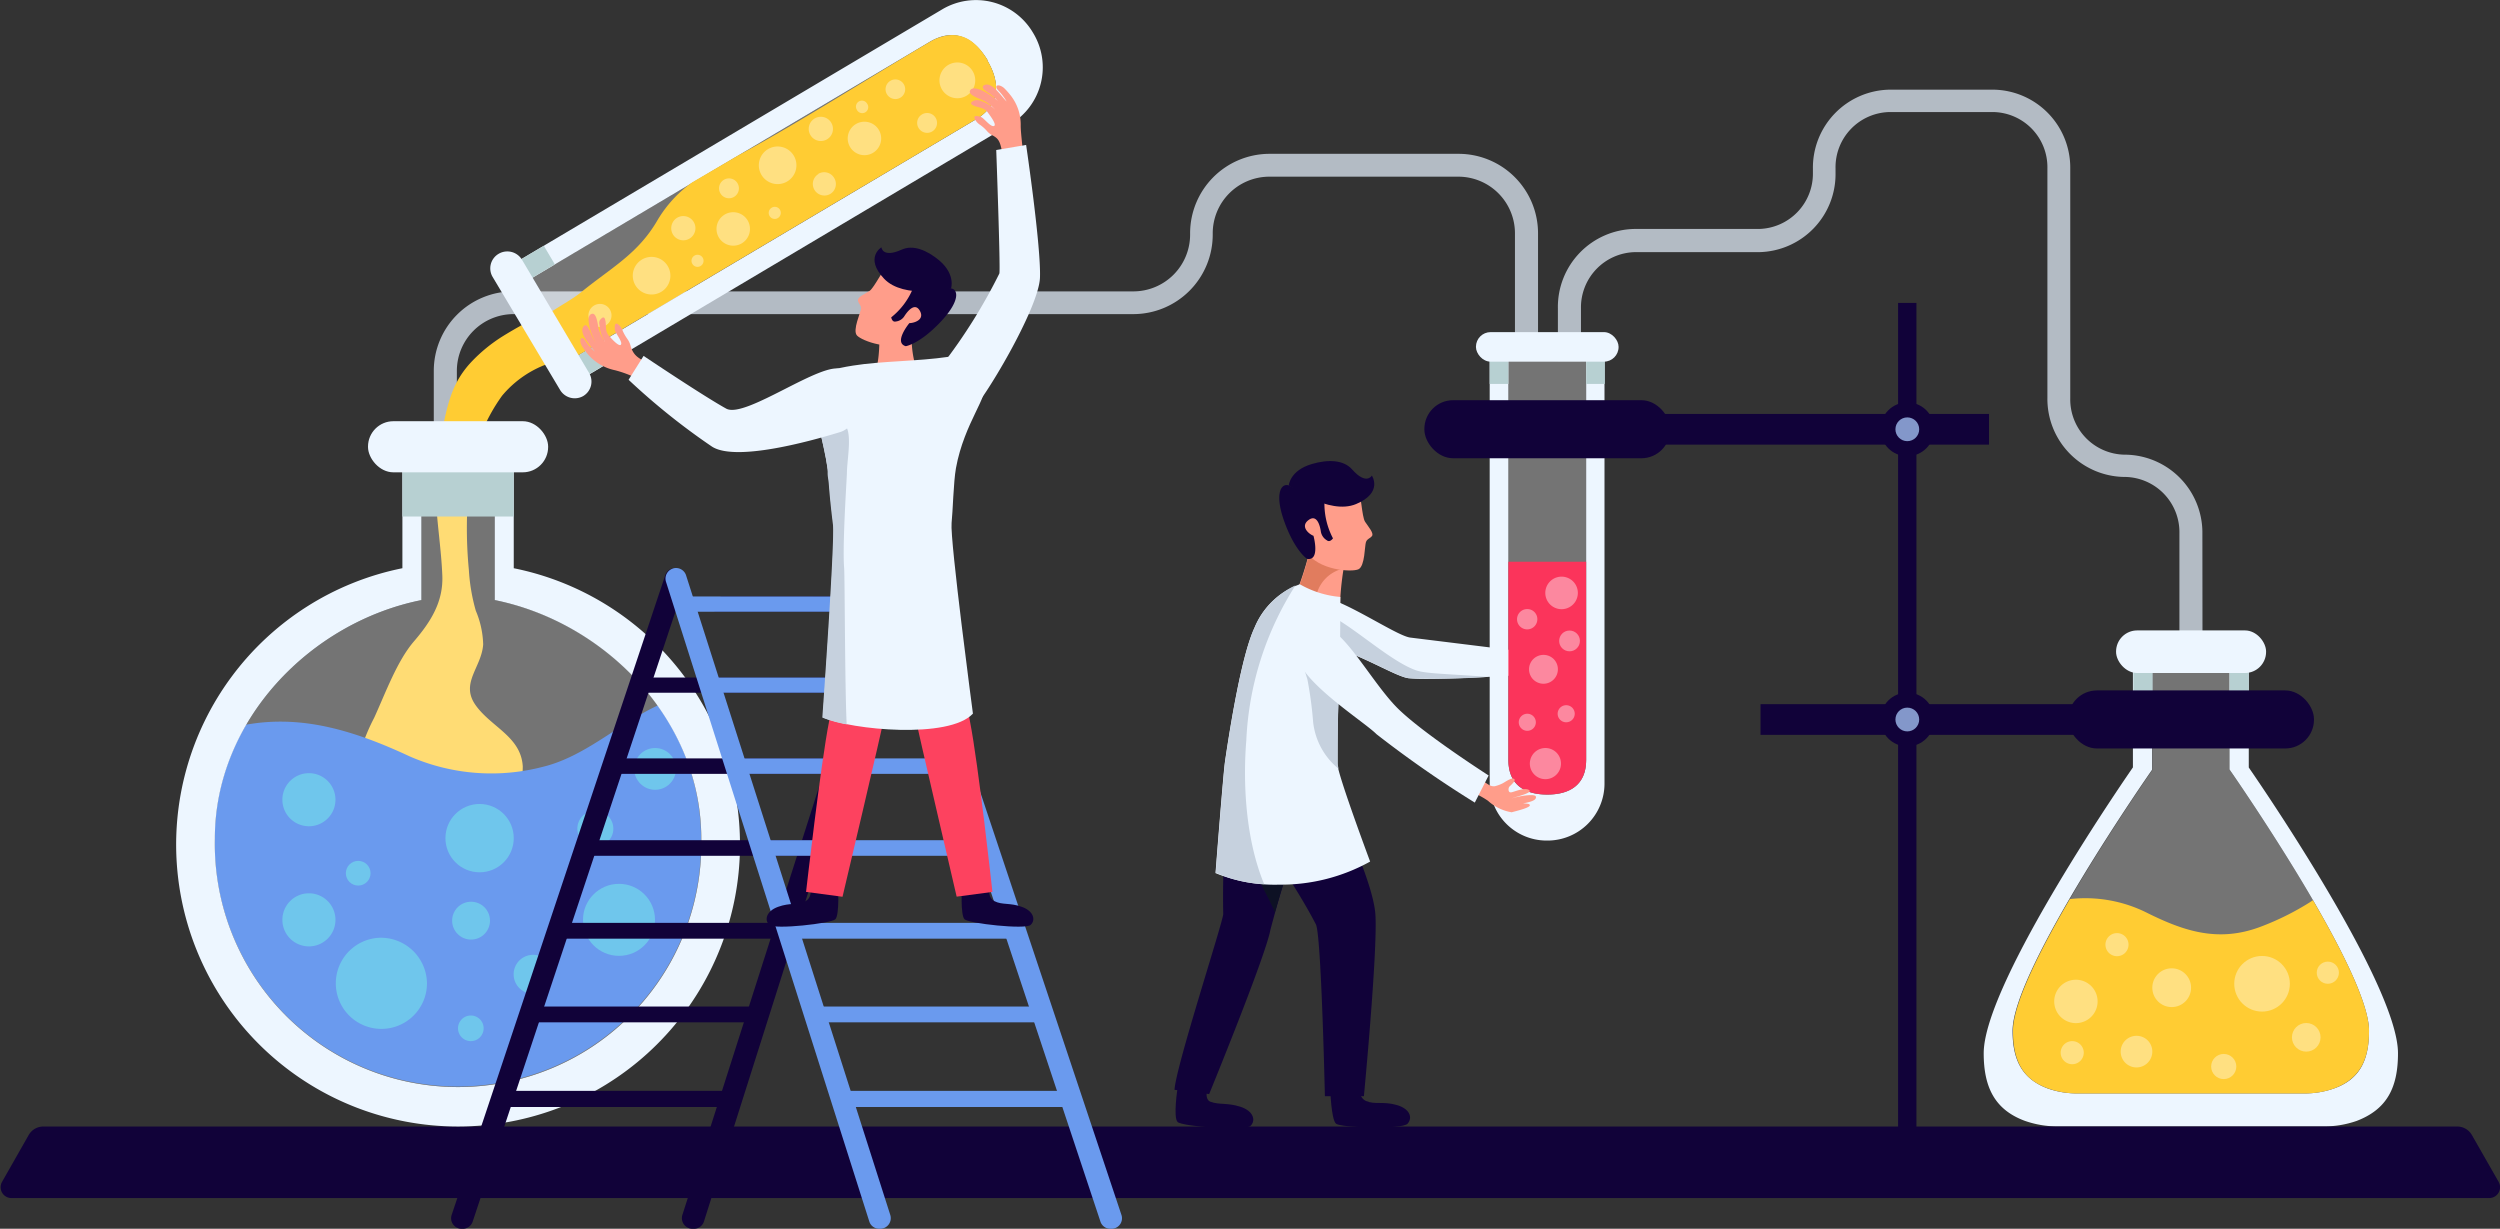
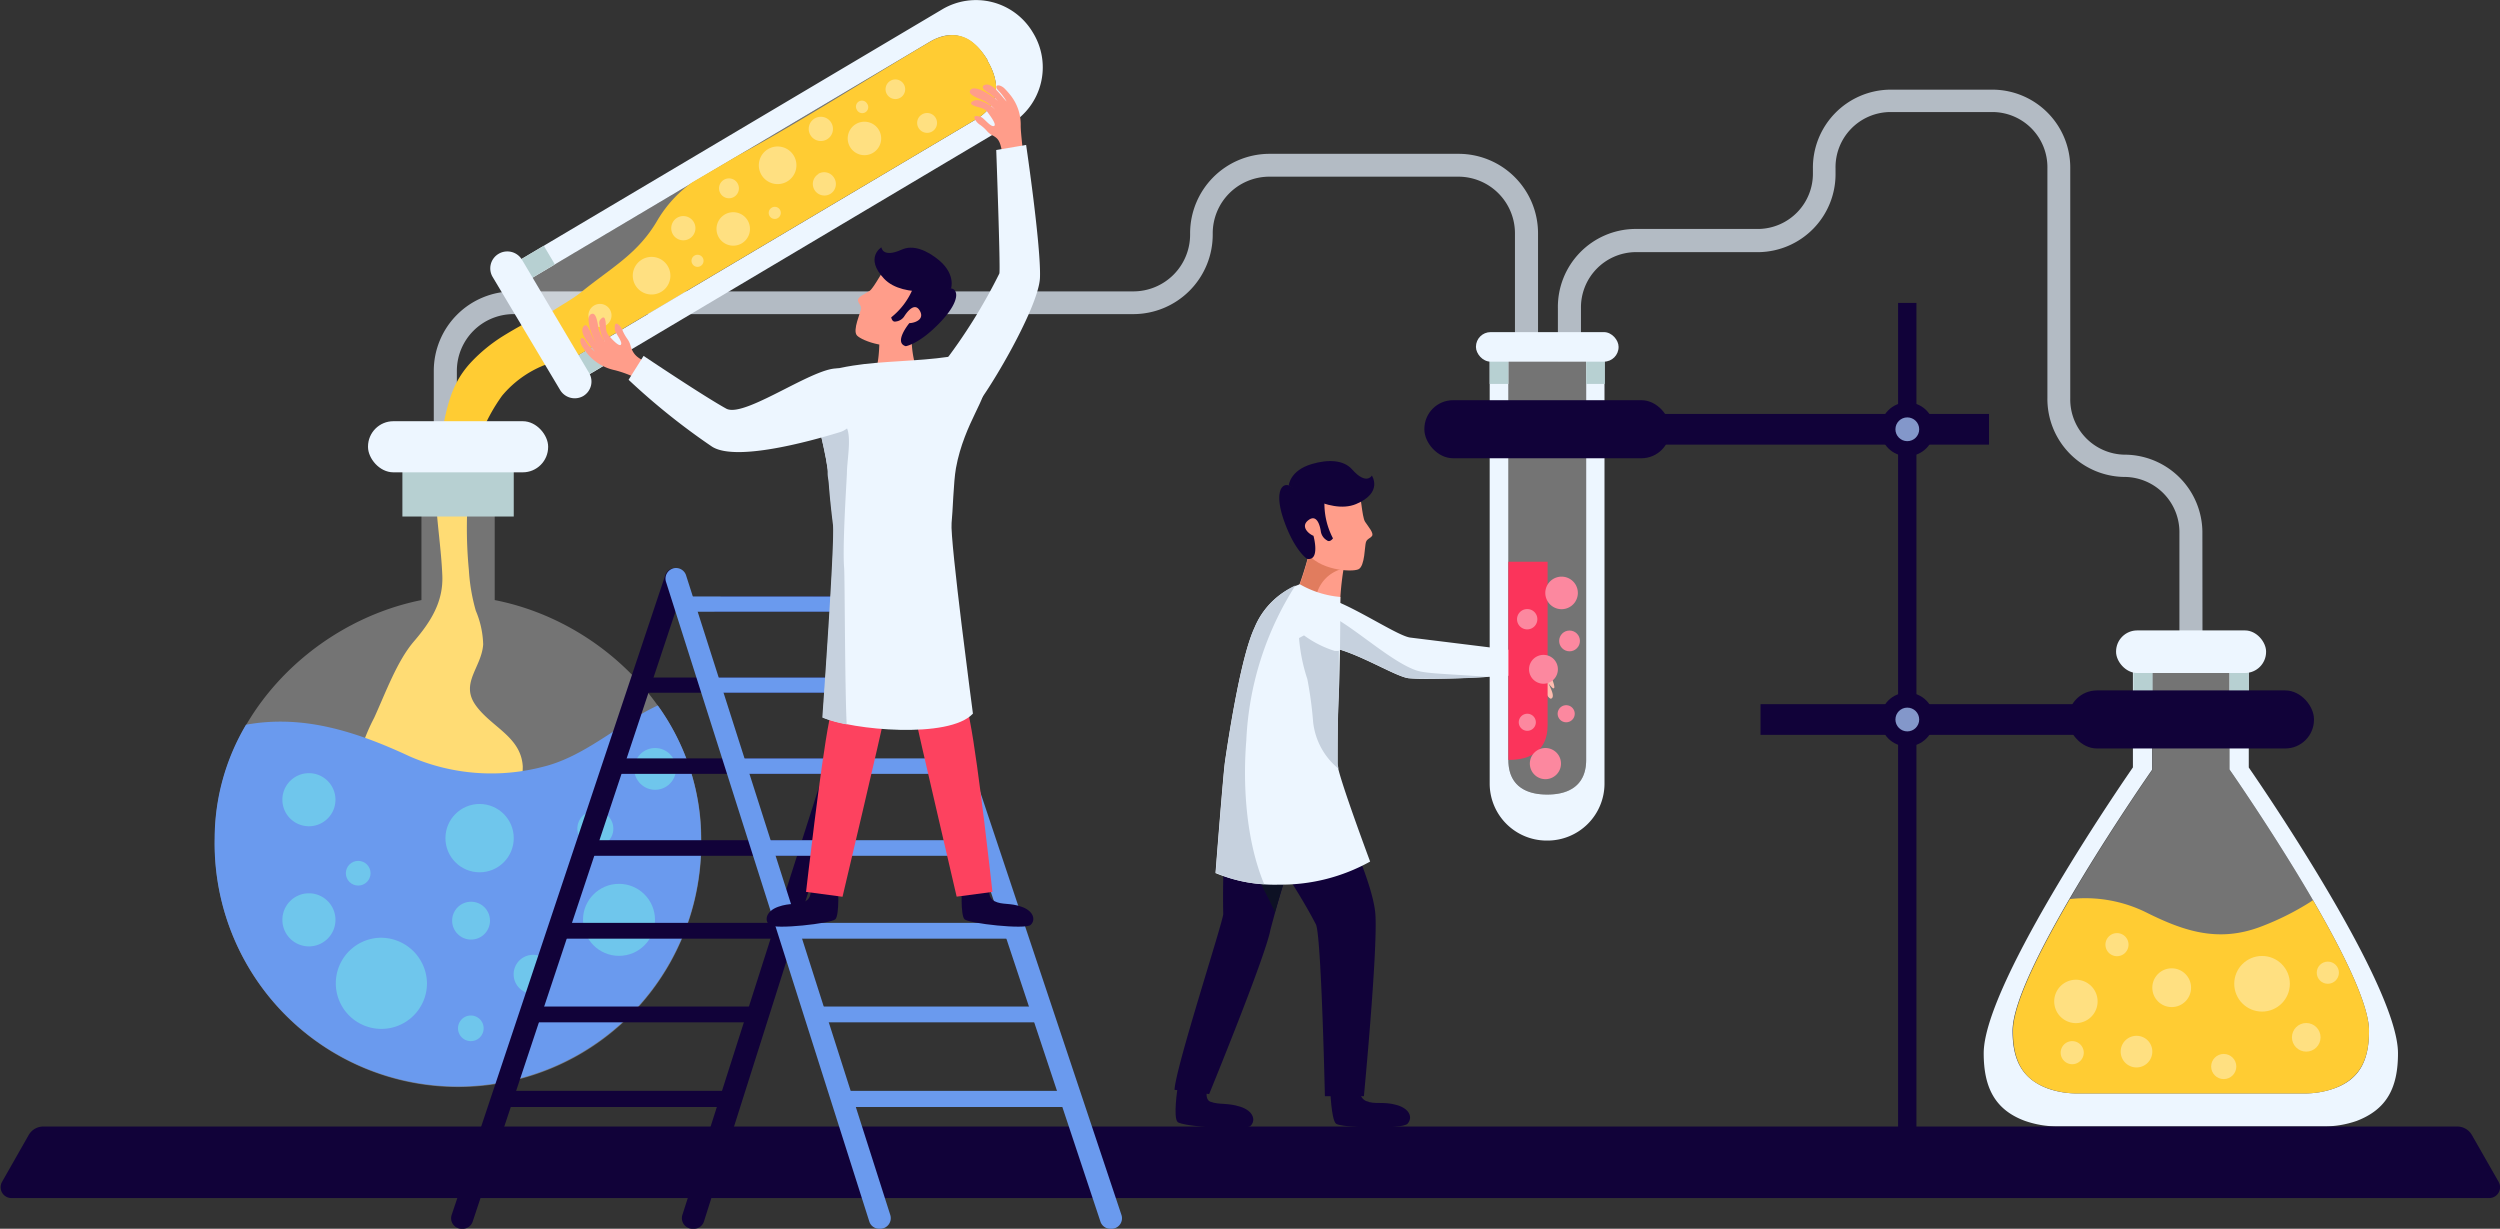
<svg xmlns="http://www.w3.org/2000/svg" viewBox="0 0 216.64 106.48">
  <rect x="0" y="0" width="216.64" height="106.48" fill="#333333" stroke="none" />
  <defs>
    <style>.cls-1{isolation:isolate;}.cls-2{fill:#b3bbc4;}.cls-3{fill:#ff9d8a;}.cls-4{fill:#edf6ff;}.cls-5{fill:#c6d1de;}.cls-6{fill:#fc3;}.cls-7{fill:#b7d0d2;}.cls-8{fill:#fff;opacity:0.32;mix-blend-mode:screen;}.cls-9{fill:#fb345b;}.cls-10{fill:#fc889f;}.cls-11{fill:#ffe081;}.cls-12{fill:#110239;}.cls-13{fill:#8397ca;}.cls-14{fill:#6a9aee;}.cls-15{fill:#6fc6ec;}.cls-16{fill:#fd425f;}.cls-17{fill:#e17c5e;}.cls-18{fill:#0d1124;}</style>
  </defs>
  <title>Layer 1</title>
  <g class="cls-1">
    <g id="Layer_2" data-name="Layer 2">
      <g id="Layer_2-2" data-name="Layer 2">
        <path class="cls-2" d="M39.59,38.23h-2V32.14a6.89,6.89,0,0,1,6.88-6.89H98.22a4.92,4.92,0,0,0,4.91-4.91v-.12A6.89,6.89,0,0,1,110,13.33H126.4a6.89,6.89,0,0,1,6.88,6.89V30.84h-2V20.22a4.91,4.91,0,0,0-4.91-4.91H110a4.91,4.91,0,0,0-4.91,4.91v.12a6.89,6.89,0,0,1-6.88,6.88H44.5a4.92,4.92,0,0,0-4.91,4.92Z" />
        <path class="cls-2" d="M190.86,56.47h-2V46.21a4.79,4.79,0,0,0-4.68-4.88h-.11a6.76,6.76,0,0,1-6.65-6.85V14.58a4.78,4.78,0,0,0-4.68-4.87h-9a4.78,4.78,0,0,0-4.68,4.87V15a6.76,6.76,0,0,1-6.65,6.85H141.64A4.79,4.79,0,0,0,137,26.69v4.6h-2v-4.6a6.76,6.76,0,0,1,6.65-6.85h10.78A4.79,4.79,0,0,0,157.1,15v-.38a6.76,6.76,0,0,1,6.65-6.85h9a6.76,6.76,0,0,1,6.65,6.85v19.9a4.79,4.79,0,0,0,4.68,4.88h.11a6.76,6.76,0,0,1,6.66,6.85Z" />
        <path class="cls-3" d="M134.19,58.06a3.63,3.63,0,0,0-1.93-1,8.42,8.42,0,0,1-1.73-.84,6.34,6.34,0,0,1-.65.89s.83.62.93.67c.31.18.68.17.89.54a3.7,3.7,0,0,1,.19.59c.06.24.07,1,.31,1.1s.23-.61.27-.75.31-.42.45-.16.33,1.17.75,1.33-.28-1.32-.35-1.65c.15.48.84,1.86,1.1,1.76.48-.2-.4-1.5-.54-2a2.2,2.2,0,0,0,.65,1.07C135,59.91,134.32,58.38,134.19,58.06Z" />
        <path class="cls-4" d="M112.1,53.43a2.87,2.87,0,0,0,2.68,2.6c2.23.12,6,2.57,7.26,2.74,1.76.23,9.38-.25,9.38-.25l.58-2.06-9.79-1.21c-1.4-.17-7.29-4.41-8.57-3.42C113.19,52.18,112,52.85,112.1,53.43Z" />
        <path class="cls-5" d="M122.69,58.08c-2-.71-4.74-3.18-6.84-4.43a4.35,4.35,0,0,0-1-.44,2.06,2.06,0,0,0-.19.56,3.19,3.19,0,0,0,.75,2.34c2.25.44,5.51,2.5,6.66,2.66a63.4,63.4,0,0,0,6.81-.11C125.62,58.39,123.57,58.4,122.69,58.08Z" />
        <path class="cls-6" d="M47.15,27.18a38.17,38.17,0,0,0-3.54,1.93,13.91,13.91,0,0,0-2.79,2.28c-1.64,1.77-2,3.52-2.49,5.83A23.83,23.83,0,0,0,37.76,43c.1,2.3.48,4.61.57,6.88s-1,4-2.46,5.7S33.43,60,32.42,62.21a16.78,16.78,0,0,0-1.55,4.3c-.22,1.43,1.07,2.34,1.95,3.28a10,10,0,0,0,5.66,3.07,4.55,4.55,0,0,0,4.6-1.36,6.88,6.88,0,0,0,2.22-5.09c-.15-2.58-2.74-3.4-4.09-5.31s.53-3.27.66-5.26a8,8,0,0,0-.64-2.92,16.3,16.3,0,0,1-.6-3.53,37.84,37.84,0,0,1,.07-7.89,15.49,15.49,0,0,1,2.81-7.21,9.19,9.19,0,0,1,3.69-2.66c.91-.36,3.74-1.94,3.95-2.88.1-.46-3.3.47-3.55.05S47.5,27.63,47.15,27.18Z" />
        <path class="cls-4" d="M137.45,29.9V65.85c0,2.21-1.49,3-3.34,3h-.06c-1.85,0-3.34-.79-3.34-3V29.9h-1.62v38A4.94,4.94,0,0,0,134,72.84h.1a4.94,4.94,0,0,0,4.94-4.94v-38Z" />
        <rect class="cls-7" x="137.45" y="29.9" width="1.62" height="3.37" />
        <rect class="cls-7" x="129.09" y="29.9" width="1.62" height="3.37" />
        <path class="cls-8" d="M134.11,68.85h-.06c-1.85,0-3.34-.79-3.34-3V29.9h6.74V65.85C137.45,68.06,136,68.85,134.11,68.85Z" />
-         <path class="cls-9" d="M130.71,48.68V65.85c0,2.21,1.49,3,3.34,3h.06c1.85,0,3.34-.79,3.34-3V48.68Z" />
+         <path class="cls-9" d="M130.71,48.68V65.85h.06c1.85,0,3.34-.79,3.34-3V48.68Z" />
        <rect class="cls-4" x="127.9" y="28.78" width="12.36" height="2.56" rx="1.27" />
        <path class="cls-10" d="M133.22,53.65a.88.88,0,1,1-.87-.87A.87.87,0,0,1,133.22,53.65Z" />
        <path class="cls-10" d="M136.73,51.37a1.41,1.41,0,1,1-1.4-1.4A1.41,1.41,0,0,1,136.73,51.37Z" />
        <path class="cls-10" d="M135,58a1.25,1.25,0,1,1-1.24-1.25A1.24,1.24,0,0,1,135,58Z" />
        <path class="cls-10" d="M135.27,66.17a1.35,1.35,0,1,1-1.35-1.35A1.35,1.35,0,0,1,135.27,66.17Z" />
        <circle class="cls-10" cx="136.01" cy="55.54" r="0.9" />
        <path class="cls-10" d="M133.09,62.59a.74.74,0,1,1-.74-.74A.74.74,0,0,1,133.09,62.59Z" />
        <path class="cls-10" d="M136.46,61.85a.74.74,0,1,1-.74-.74A.74.74,0,0,1,136.46,61.85Z" />
        <path class="cls-4" d="M194.87,66.51V57H193.2v9.68S205.29,84,205.29,89.33c0,2.58-.83,4.22-3.06,5a7.51,7.51,0,0,1-2.53.42H180a7.51,7.51,0,0,1-2.53-.42c-2.23-.82-3.07-2.46-3.07-5,0-5.33,12.1-22.64,12.1-22.64V57h-1.67v9.5s-12.93,18.58-12.93,24.77c0,3,1,4.91,3.57,5.86a8.58,8.58,0,0,0,2.93.48H201.3a8.58,8.58,0,0,0,2.93-.48c2.6-1,3.57-2.86,3.57-5.86C207.8,85.09,194.87,66.51,194.87,66.51Z" />
        <rect class="cls-7" x="193.2" y="57.01" width="1.67" height="2.89" />
        <rect class="cls-7" x="184.87" y="57.01" width="1.67" height="2.89" />
        <path class="cls-8" d="M193.2,66.69V57h-6.66v9.68S174.44,84,174.44,89.33c0,2.58.84,4.22,3.07,5a7.51,7.51,0,0,0,2.53.42H199.7a7.51,7.51,0,0,0,2.53-.42c2.23-.82,3.06-2.46,3.06-5C205.29,84,193.2,66.69,193.2,66.69Z" />
        <path class="cls-6" d="M200.08,78.24a23.65,23.65,0,0,1-4.19,2.07c-3.61,1.36-6.55.43-9.86-1.22a11.92,11.92,0,0,0-6.66-1.18c-2.61,4.46-4.93,9.09-4.93,11.42,0,2.58.84,4.22,3.07,5a7.51,7.51,0,0,0,2.53.42H199.7a7.51,7.51,0,0,0,2.53-.42c2.23-.82,3.06-2.46,3.06-5,0-2.31-2.28-6.89-4.86-11.32Z" />
        <rect class="cls-4" x="183.37" y="54.63" width="13" height="3.69" rx="1.83" />
        <path class="cls-11" d="M181.77,86.77a1.88,1.88,0,1,1-1.87-1.87A1.88,1.88,0,0,1,181.77,86.77Z" />
        <path class="cls-11" d="M184.45,81.86a1,1,0,1,1-1-1A1,1,0,0,1,184.45,81.86Z" />
        <path class="cls-11" d="M186.51,91.13a1.37,1.37,0,1,1-1.36-1.37A1.36,1.36,0,0,1,186.51,91.13Z" />
        <circle class="cls-11" cx="188.19" cy="85.59" r="1.68" />
        <circle class="cls-11" cx="196.02" cy="85.25" r="2.41" />
        <circle class="cls-11" cx="192.7" cy="92.42" r="1.09" />
        <circle class="cls-11" cx="199.85" cy="89.89" r="1.24" />
        <circle class="cls-11" cx="201.72" cy="84.29" r="0.96" />
        <path class="cls-11" d="M180.57,91.22a1,1,0,1,1-1-1A1,1,0,0,1,180.57,91.22Z" />
        <rect class="cls-12" x="164.48" y="26.25" width="1.59" height="73.49" />
        <path class="cls-12" d="M215.7,103.82H1a.94.94,0,0,1-.82-1.41l2.31-4.06a1.46,1.46,0,0,1,1.26-.73H212.94a1.46,1.46,0,0,1,1.26.73l2.32,4.06A.94.94,0,0,1,215.7,103.82Z" />
        <rect class="cls-12" x="152.56" y="61.02" width="37.31" height="2.66" />
        <rect class="cls-12" x="135.05" y="35.87" width="37.31" height="2.66" />
        <circle class="cls-12" cx="165.28" cy="37.2" r="2.33" />
        <circle class="cls-13" cx="165.28" cy="37.2" r="1.03" />
        <circle class="cls-12" cx="165.28" cy="62.35" r="2.33" />
        <circle class="cls-13" cx="165.28" cy="62.35" r="1.03" />
        <rect class="cls-12" x="179.22" y="59.83" width="21.3" height="5.03" rx="2.49" />
        <rect class="cls-12" x="123.43" y="34.68" width="21.3" height="5.03" rx="2.49" />
        <path class="cls-8" d="M42.87,52V40.34H36.52V52c-9.65,1.94-17.9,10.45-17.9,20.66a21.08,21.08,0,1,0,42.15,0C60.77,62.4,52.52,53.89,42.87,52Z" />
        <path class="cls-14" d="M47,66.46a17.66,17.66,0,0,1-11.51-.92c-4.91-2.29-9.39-3.6-14.17-2.74a19.39,19.39,0,0,0-2.72,9.81,21.08,21.08,0,1,0,42.15,0A19.78,19.78,0,0,0,57,61.13C53.6,62.72,50.69,65.58,47,66.46Z" />
-         <path class="cls-4" d="M44.52,49.24v-8.9H42.87V52c9.65,1.94,17.9,10.45,17.9,20.66a21.08,21.08,0,1,1-42.15,0c0-10.21,8.25-18.72,17.9-20.66V40.34H34.87v8.9a24.43,24.43,0,1,0,9.65,0Z" />
        <rect class="cls-7" x="34.87" y="40.34" width="9.65" height="4.42" />
        <rect class="cls-4" x="31.89" y="36.5" width="15.61" height="4.43" rx="2.2" />
        <path class="cls-15" d="M29.07,69.32A2.3,2.3,0,1,1,26.77,67,2.3,2.3,0,0,1,29.07,69.32Z" />
        <circle class="cls-15" cx="31.04" cy="75.67" r="1.07" />
        <circle class="cls-15" cx="41.56" cy="72.63" r="2.96" />
        <circle class="cls-15" cx="51.59" cy="71.81" r="1.56" />
        <circle class="cls-15" cx="53.64" cy="79.71" r="3.12" />
        <circle class="cls-15" cx="56.77" cy="66.63" r="1.81" />
        <path class="cls-15" d="M47.89,84.42a1.69,1.69,0,1,1-1.68-1.68A1.69,1.69,0,0,1,47.89,84.42Z" />
        <path class="cls-15" d="M37,85.2a3.95,3.95,0,1,1-4-3.94A4,4,0,0,1,37,85.2Z" />
        <path class="cls-15" d="M29.07,79.71a2.3,2.3,0,1,1-2.3-2.3A2.3,2.3,0,0,1,29.07,79.71Z" />
        <circle class="cls-15" cx="40.82" cy="79.78" r="1.64" />
        <path class="cls-15" d="M41.91,89.11A1.11,1.11,0,1,1,40.8,88,1.11,1.11,0,0,1,41.91,89.11Z" />
        <polygon class="cls-12" points="54.33 60.03 54.77 58.71 74.47 58.71 74.05 60.03 54.33 60.03" />
        <polygon class="cls-12" points="51.98 67.06 52.43 65.72 72.24 65.72 71.82 67.06 51.98 67.06" />
        <path class="cls-12" d="M62.44,51.69A1.56,1.56,0,0,1,61.88,53H77l.42-1.32Z" />
        <polygon class="cls-12" points="49.62 74.16 50.06 72.81 69.98 72.81 69.56 74.16 49.62 74.16" />
        <polygon class="cls-12" points="47.22 81.34 47.68 79.97 67.7 79.97 67.27 81.34 47.22 81.34" />
        <polygon class="cls-12" points="44.8 88.59 45.26 87.22 65.4 87.22 64.96 88.59 44.8 88.59" />
        <polygon class="cls-12" points="42.36 95.93 42.82 94.53 63.07 94.53 62.62 95.93 42.36 95.93" />
        <path class="cls-12" d="M58.35,49.24a.9.9,0,0,0-.7.6L39.14,105.28a.91.91,0,0,0,.86,1.2h.1a.9.9,0,0,0,.86-.62L59.05,51.44A7.74,7.74,0,0,1,58.35,49.24Z" />
        <path class="cls-12" d="M60.14,106.48H60a.92.92,0,0,1-.87-1.19l17.7-55.44a.92.92,0,0,1,.87-.63h0a.92.92,0,0,1,.87,1.19L61,105.85A.9.9,0,0,1,60.14,106.48Z" />
        <polygon class="cls-14" points="81.99 60.03 81.55 58.71 61.84 58.71 62.27 60.03 81.99 60.03" />
        <polygon class="cls-14" points="84.34 67.06 83.89 65.72 64.08 65.72 64.5 67.06 84.34 67.06" />
        <polygon class="cls-14" points="79.03 53.01 78.59 51.69 58.88 51.69 59.3 53.01 79.03 53.01" />
        <polygon class="cls-14" points="86.7 74.16 86.25 72.81 66.33 72.81 66.76 74.16 86.7 74.16" />
        <polygon class="cls-14" points="89.1 81.34 88.64 79.97 68.62 79.97 69.05 81.34 89.1 81.34" />
        <polygon class="cls-14" points="91.52 88.59 91.06 87.22 70.92 87.22 71.36 88.59 91.52 88.59" />
        <polygon class="cls-14" points="93.96 95.93 93.5 94.53 73.25 94.53 73.7 95.93 93.96 95.93" />
        <path class="cls-14" d="M96.22,106.48h.1a.91.91,0,0,0,.86-1.2L78.67,49.84a.9.9,0,0,0-.86-.62H76.53l18.83,56.64A.9.9,0,0,0,96.22,106.48Z" />
        <path class="cls-14" d="M76.18,106.48h.1a.92.92,0,0,0,.87-1.19L59.45,49.85a.92.92,0,0,0-.87-.63h0a.92.92,0,0,0-.87,1.19l17.62,55.44A.9.9,0,0,0,76.18,106.48Z" />
        <path class="cls-4" d="M44.72,24.91,80.56,3.63c2.2-1.3,3.88-.28,5,1.56l0,.06c1.09,1.84,1.18,3.8-1,5.1L48.71,31.63l1,1.62L87.56,10.76a5.73,5.73,0,0,0,2-7.85l-.06-.1a5.73,5.73,0,0,0-7.85-2L43.76,23.29Z" />
        <rect class="cls-7" x="43.97" y="22.16" width="3.91" height="1.88" transform="translate(-5.36 26.68) rotate(-30.69)" />
        <rect class="cls-7" x="48.92" y="30.5" width="3.91" height="1.88" transform="translate(-8.92 30.37) rotate(-30.69)" />
        <path class="cls-8" d="M85.53,5.19l0,.06c1.09,1.84,1.18,3.8-1,5.1L48.71,31.63l-4-6.72L80.56,3.63C82.76,2.33,84.44,3.35,85.53,5.19Z" />
        <path class="cls-6" d="M86.18,6.64a6,6,0,0,0-.61-1.39l0-.06c-.14-.23-.29-.45-.44-.65a4.63,4.63,0,0,0-1-1,2.8,2.8,0,0,0-2-.47,4.12,4.12,0,0,0-1.55.56h0C75,6.92,69.65,10.39,64,13.45l-4,2.34a10.87,10.87,0,0,0-3,3.25C55.3,22,53,23.17,50.37,25.31c-1.13.93-3,1.73-4,2.87l2.3,3.45L84.55,10.35a3.84,3.84,0,0,0,1.24-1.09,2.63,2.63,0,0,0,.34-.61,2.94,2.94,0,0,0,.18-1.32A5.58,5.58,0,0,0,86.18,6.64Z" />
        <path class="cls-4" d="M45.24,22.52l5.81,9.8a1.46,1.46,0,0,1-.51,2l0,0a1.48,1.48,0,0,1-2-.52L42.69,24a1.46,1.46,0,0,1,.51-2l0,0A1.48,1.48,0,0,1,45.24,22.52Z" />
        <path class="cls-11" d="M70.9,15.07a1,1,0,0,1,1.39.36,1,1,0,0,1-.35,1.38,1,1,0,0,1-1-1.74Z" />
        <path class="cls-11" d="M51.49,26.47a1,1,0,1,1-.35,1.39A1,1,0,0,1,51.49,26.47Z" />
        <circle class="cls-11" cx="67.38" cy="14.32" r="1.63" transform="translate(36.91 76.1) rotate(-75.74)" />
        <path class="cls-11" d="M55.63,22.49a1.63,1.63,0,1,1-.57,2.23A1.63,1.63,0,0,1,55.63,22.49Z" />
        <path class="cls-11" d="M74.17,10.75a1.45,1.45,0,1,1-.5,2A1.45,1.45,0,0,1,74.17,10.75Z" />
        <path class="cls-11" d="M62.74,18.63a1.45,1.45,0,1,1,1.48,2.49,1.45,1.45,0,0,1-1.48-2.49Z" />
-         <path class="cls-11" d="M82.17,5.63a1.55,1.55,0,1,1-.54,2.13A1.55,1.55,0,0,1,82.17,5.63Z" />
        <path class="cls-11" d="M70.59,10.27a1.05,1.05,0,1,1-.36,1.44A1.05,1.05,0,0,1,70.59,10.27Z" />
        <path class="cls-11" d="M58.68,18.87a1.05,1.05,0,1,1-.37,1.44A1.06,1.06,0,0,1,58.68,18.87Z" />
        <path class="cls-11" d="M79.89,9.92a.86.86,0,1,1-.29,1.17A.85.85,0,0,1,79.89,9.92Z" />
        <path class="cls-11" d="M60.18,22.15a.52.52,0,1,1,.53.9.51.51,0,0,1-.71-.18A.52.52,0,0,1,60.18,22.15Z" />
        <path class="cls-11" d="M66.87,18a.52.52,0,0,1,.72.18.53.53,0,0,1-.19.72.52.52,0,0,1-.71-.18A.52.52,0,0,1,66.87,18Z" />
        <path class="cls-11" d="M74.43,8.79a.52.52,0,0,1,.71.19.52.52,0,1,1-.89.53A.52.52,0,0,1,74.43,8.79Z" />
        <path class="cls-11" d="M77.16,7a.85.85,0,1,1-.3,1.17A.85.85,0,0,1,77.16,7Z" />
        <path class="cls-11" d="M62.73,15.58a.86.86,0,0,1,.88,1.48.86.86,0,0,1-.88-1.48Z" />
        <path class="cls-12" d="M72.63,76.82s.12,2.48-.24,2.84-5.26.91-5.72.49-.27-1.2.76-1.57,1.68-.14,2.37-.49.41-1.46.41-1.46Z" />
        <path class="cls-12" d="M83.35,76.82s-.13,2.48.23,2.84,5.27.91,5.73.49.27-1.2-.77-1.57-1.68-.14-2.37-.49-.41-1.46-.41-1.46Z" />
        <path class="cls-16" d="M84.05,62.49c-.54-2.7-1.44-10.07-2.5-12.62-.43-.15-.9-.29-1.38-.43.13-.57.21-4,.3-4.46-.83.22-1.72.33-2.61.61l-.4.12-.4-.12c-.9-.28-1.79-.39-2.62-.61.09.43.18,3.89.3,4.46-.48.14-.94.28-1.37.43-1.07,2.55-1,9.92-1.52,12.62-.74,3.73-2,14.8-2,14.8l3.16.42S76.51,62.94,76.65,62c.54-3.44.79-8.32,1-8.36.44-.11,1,5.45,1.63,8.36.18.92,3.62,15.7,3.62,15.7L86,77.29S84.79,66.22,84.05,62.49Z" />
        <path class="cls-3" d="M86.89,13.51c-.19-1.29-.38-1.48-.81-1.74a1.65,1.65,0,0,1-.54-.4,3.3,3.3,0,0,0-.58-.53,1.35,1.35,0,0,1-.51-.57c-.1-.31.3-.22.56-.13s.82.88,1.12.78-.41-1-.55-1.2c-.34-.42-.74-.37-1.19-.56-.26-.11-.35-.25-.06-.41a.83.83,0,0,1,.69,0,3,3,0,0,1,1.22.76,3.55,3.55,0,0,0-1.06-.82c-.23-.12-1.28-.44-1.13-.81.3-.76,2.35.66,2.58,1.06a4,4,0,0,0-1-.9c-.21-.15-.74-.5-.3-.68.66-.26,1.45,1,1.9,1.44a4.56,4.56,0,0,0-.76-1c-.36-.44.09-.55.54-.17a6.8,6.8,0,0,1,.57.64,4.09,4.09,0,0,1,.87,2.61c0,.39.06,1,.19,2.19C88.69,13.74,87.44,13.4,86.89,13.51Z" />
        <path class="cls-3" d="M56.17,31.42C55,31,54.81,30.47,54.65,30a1.74,1.74,0,0,0-.28-.62,3.93,3.93,0,0,1-.39-.67,1.34,1.34,0,0,0-.45-.63c-.28-.16-.28.25-.24.53s.68,1,.52,1.25-.91-.61-1.06-.79c-.34-.42-.19-.8-.29-1.28-.05-.28-.16-.39-.39-.15s-.12.46-.1.69a2.86,2.86,0,0,0,.48,1.34,3.52,3.52,0,0,1-.58-1.2c-.06-.25-.15-1.35-.55-1.28-.8.13.14,2.44.48,2.74a4.24,4.24,0,0,1-.65-1.18c-.11-.24-.33-.83-.6-.44-.4.59.62,1.62,1,2.17a4.73,4.73,0,0,1-.85-1c-.35-.45-.56,0-.28.49a7,7,0,0,0,.5.7,4.22,4.22,0,0,0,2.36,1.41,9.42,9.42,0,0,1,2,.76C55.9,33.16,56,31.94,56.17,31.42Z" />
        <path class="cls-3" d="M79,29a8.06,8.06,0,0,1-2.07.1,3.11,3.11,0,0,1-.72-.16c0,.86,0,2.86-.57,3.68,0,0,.21,1,2,1s2-1,2-1A9.07,9.07,0,0,1,79,29Z" />
        <path class="cls-4" d="M85.2,33.39c-.48-.61-1.45-2.69-3-2.47-2.73.4-5.78.36-8.28.76-1.53.24-3.07.63-3.54,1.24-.61.77,1.19,5.07,1.49,9,.1,1.34.24,2.56.36,3.53.18,1.39-.92,16.72-.92,16.72,2.51,1.09,10.94,1.89,13-.33,0,0-2-15.06-1.85-16.51.11-1,.16-3.53.38-4.77C83.56,36.6,85.81,34.17,85.2,33.39Z" />
        <path class="cls-5" d="M73.15,49.22c-.15-1.81.17-6.78.24-8.2,0-1.06.4-3,0-3.93-.56-1.39-1.82-1.92-3-2.55.24,1.21.73,2.93,1.09,4.77l.09.43.06.36.09.6c0,.11,0,.21,0,.31,0,.31.08.62.1.92.1,1.34.24,2.56.36,3.53.18,1.39-.92,16.72-.92,16.72a10.71,10.71,0,0,0,2.11.59C73.21,59.6,73.21,49.93,73.15,49.22Z" />
        <path class="cls-3" d="M81.38,24.23s-3.64-2.14-4.2-1.62-1.41,2.32-1.83,2.6-1.07.53-1,.85.27.34.26.67-.76,1.88-.35,2.34,3.05,1.47,4.64.41S83.17,25.19,81.38,24.23Z" />
        <path class="cls-12" d="M82.18,25l-3.07,0a6.23,6.23,0,0,1-1.88,2.5s.07.45.4.36a1,1,0,0,0,.75-.48c.22-.34.88-1.24,1.33-.45S79.2,28,78.8,28c0,0-1.4,1.69-.31,2,0,0,1.21-.18,3.05-2.14S83,24.86,82.18,25Z" />
        <path class="cls-12" d="M76.38,21.43s-1.49.9.23,2.72,5.8.86,5.8.86.43-1.19-1-2.43c-1.1-.92-2.3-1.39-3.27-.95C76.46,22.39,76.38,21.43,76.38,21.43Z" />
        <path class="cls-4" d="M55.77,30.84l-1.3,2.07a58.8,58.8,0,0,0,7.21,5.78c2.25,1.49,9.94-.89,11.13-1.25,1.69-.51,3-4.1.14-5.43-1.66-.79-8.32,4.27-10,3.41C61,34.35,55.77,30.84,55.77,30.84Z" />
        <path class="cls-4" d="M86.33,13l2.59-.44s1.3,8.8,1.2,11.5-5,10.85-6,11.62c-1.17.92-4.81-1.23-2.45-4.09a47.2,47.2,0,0,0,4.93-7.89C86.71,23.42,86.33,13,86.33,13Z" />
-         <path class="cls-3" d="M131,70.39a4,4,0,0,1-2.06-1,8.19,8.19,0,0,0-1.81-.92,7.06,7.06,0,0,0,.27-1.1s1,.31,1.14.35c.34.16.59.47,1,.41a3.19,3.19,0,0,0,.59-.21c.23-.09.81-.56,1.06-.43s-.31.58-.4.69-.13.53.17.48,1.14-.45,1.54-.2-1.21.59-1.52.74c.48-.18,2-.46,2.11-.18.17.52-1.43.6-1.89.76a2.18,2.18,0,0,1,1.27-.11C133,69.93,131.3,70.29,131,70.39Z" />
        <path class="cls-3" d="M113.78,46.34l.13.15a10,10,0,0,0,1.35,1.17c.3.2.77.33,1,.54a3.15,3.15,0,0,0,.33.22,24.82,24.82,0,0,0-.47,3.92s-2.69-.19-3.67-1.28A26.69,26.69,0,0,0,113.78,46.34Z" />
        <path class="cls-17" d="M116.47,49.26c0-.34.1-.63.14-.84a3.15,3.15,0,0,1-.33-.22c-.25-.21-.72-.34-1-.54a10,10,0,0,1-1.35-1.17l-.13-.15a26.69,26.69,0,0,1-1.31,4.72,3.59,3.59,0,0,0,1.52.86A3.1,3.1,0,0,1,116.47,49.26Z" />
        <path class="cls-12" d="M115.27,94.32s.08,2.68.5,3.05,5.75.53,6.21,0,.19-1.31-1-1.63-1.83,0-2.6-.33-.56-1.53-.56-1.53Z" />
        <path class="cls-12" d="M102.05,94.23s-.41,2.61,0,3,5.84.81,6.32.33.24-1.3-.9-1.66-1.8-.14-2.58-.43c-.61-.22-.2-1.47-.2-1.47Z" />
        <path class="cls-12" d="M106,79.2a80.25,80.25,0,0,1,1.11-14.9,6.84,6.84,0,0,1,2.67.51c1.62.74,3.26,1.45,4.9,2.17a104.74,104.74,0,0,0-4.59,13.59c-.43,2.33-5.31,14.24-5.31,14.24l-3-.37C101.86,92.52,106,79.85,106,79.2Z" />
        <path class="cls-18" d="M112.05,65.87a25,25,0,0,0,2.63,1.07,111.71,111.71,0,0,0-4.21,12.14c-.42-1.25-2.42-4.28-3.19-7.58a17.84,17.84,0,0,1-.25-6.75v0A12.93,12.93,0,0,1,112.05,65.87Z" />
        <path class="cls-12" d="M109.84,65.47c1.15.39,3.24.94,4.83,1.51,1.1,2.78,4.35,9.35,4.52,12.32.19,3.27-1,15.69-1,15.69h-3.38s-.31-14-.78-14.89c-1.56-3-3.29-5.32-4.27-7.16a23.17,23.17,0,0,1-2.49-6.53c-.13-.64-.69-2.79.4-3.46C108.62,63.21,108.88,65.14,109.84,65.47Z" />
        <path class="cls-4" d="M118.73,74.66a15.9,15.9,0,0,1-7.86,2,13.47,13.47,0,0,1-5.54-1S106,67,106.15,66c.44-3,1.44-9.21,2.55-11.58a6.66,6.66,0,0,1,3.94-3.79,8.49,8.49,0,0,0,3.51,1.1s0,6.19-.15,8.67c-.08,1.6-.1,4.18-.1,5.81C115.89,67.05,118.73,74.66,118.73,74.66Z" />
        <path class="cls-5" d="M108,64.16a27.14,27.14,0,0,1,4.26-13.43,7.06,7.06,0,0,0-3.54,3.65c-1.11,2.37-2.11,8.57-2.55,11.58-.15,1-.82,9.66-.82,9.66a11.57,11.57,0,0,0,4.2,1C107.93,72.73,107.7,67.83,108,64.16Z" />
        <path class="cls-5" d="M113.79,62.56A6.05,6.05,0,0,0,116,66.62l0,0a2.5,2.5,0,0,1-.08-.47c0-1.63,0-4.21.1-5.81,0-.22,0-.48,0-.75v-.16c0-.27,0-.56,0-.86v-.11c0-.3,0-.6,0-.91v-.15c0-.34,0-.69,0-1v0a2.36,2.36,0,0,1-.38,0A9.08,9.08,0,0,1,113,55.06l-.43.23a15,15,0,0,0,.72,3.56A33.64,33.64,0,0,1,113.79,62.56Z" />
-         <path class="cls-4" d="M127.8,69.55,129,67.2s-5.89-3.77-8-5.94-4.48-6.58-6.12-6.86-3.29.63-2.34,2.91,5.76,5.31,6.74,6.31A96.54,96.54,0,0,0,127.8,69.55Z" />
        <path class="cls-3" d="M113,41.76s4.34-.5,4.64.23.37,2.79.65,3.22.79,1,.6,1.24-.4.21-.52.52-.08,2.09-.65,2.36-3.5.11-4.56-1.56S110.88,41.91,113,41.76Z" />
        <path class="cls-12" d="M111.89,42.17l2.88,1.33a6.47,6.47,0,0,0,.74,3.15s-.26.39-.53.17a1.08,1.08,0,0,1-.52-.76c-.06-.42-.31-1.55-1.06-1s0,1.21.42,1.37c0,0,.61,2.19-.55,2,0,0-1.07-.67-2-3.3S111.17,41.67,111.89,42.17Z" />
        <path class="cls-12" d="M118.88,41.21s1,1.48-1.37,2.47-5.83-1.62-5.83-1.62.09-1.29,2-1.85c1.42-.42,2.76-.36,3.49.47C118.41,42.08,118.88,41.21,118.88,41.21Z" />
      </g>
    </g>
  </g>
</svg>